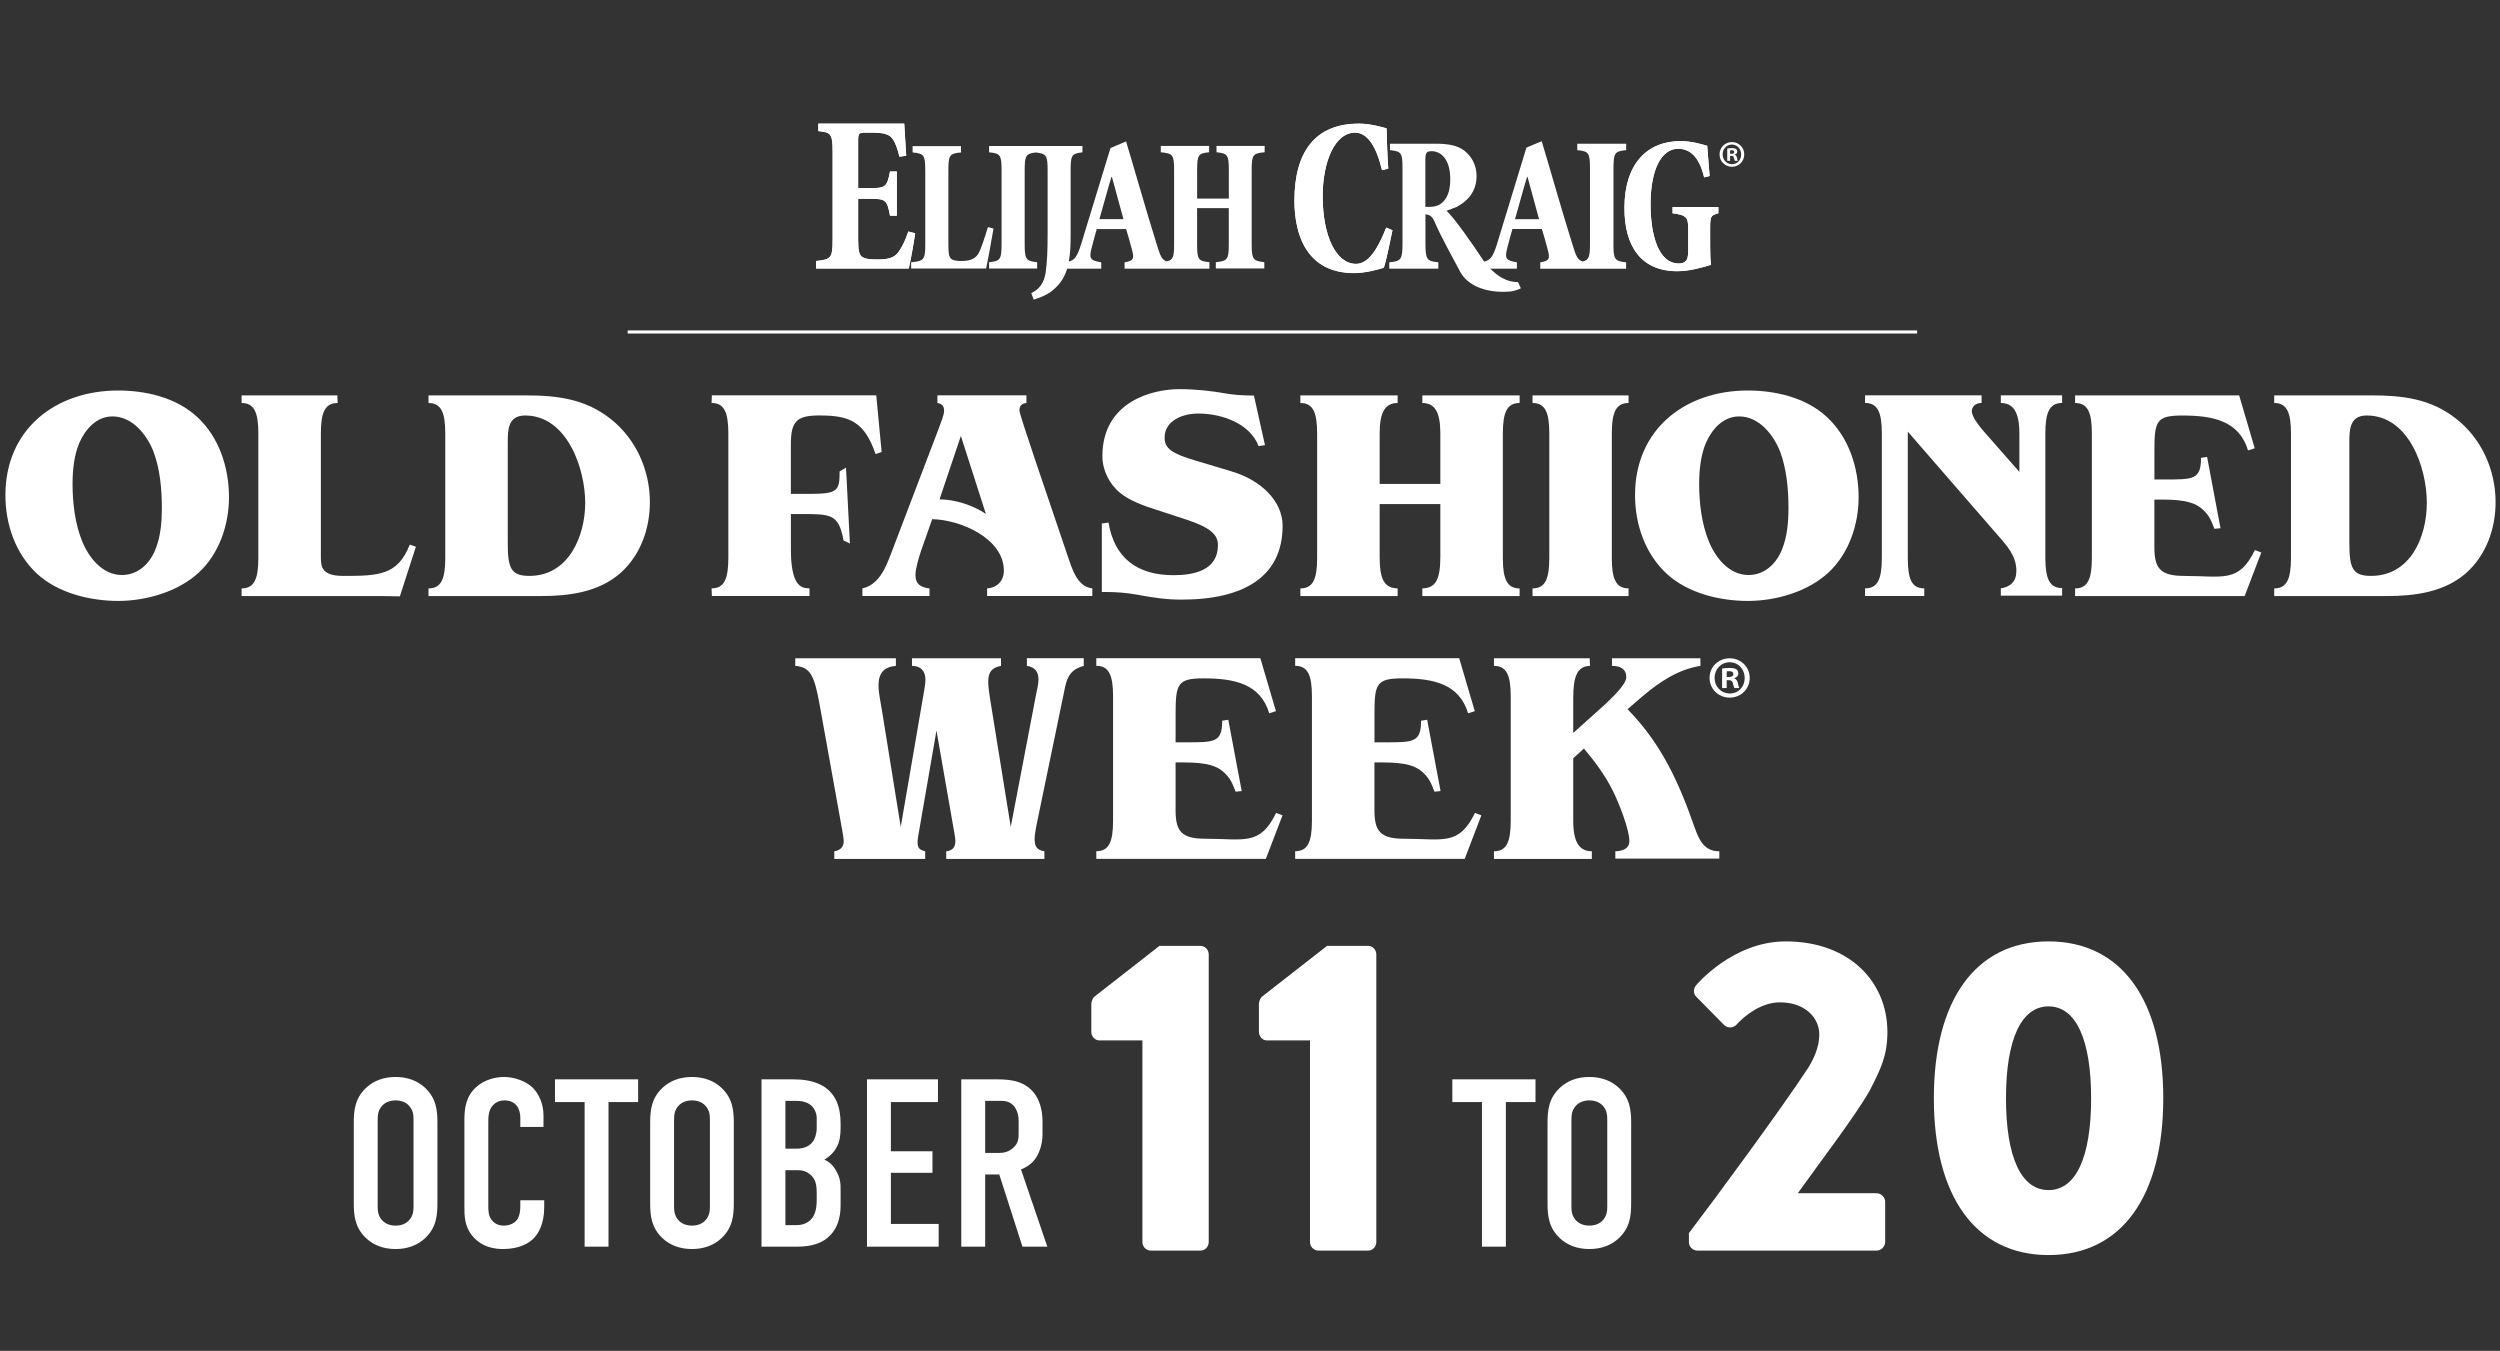
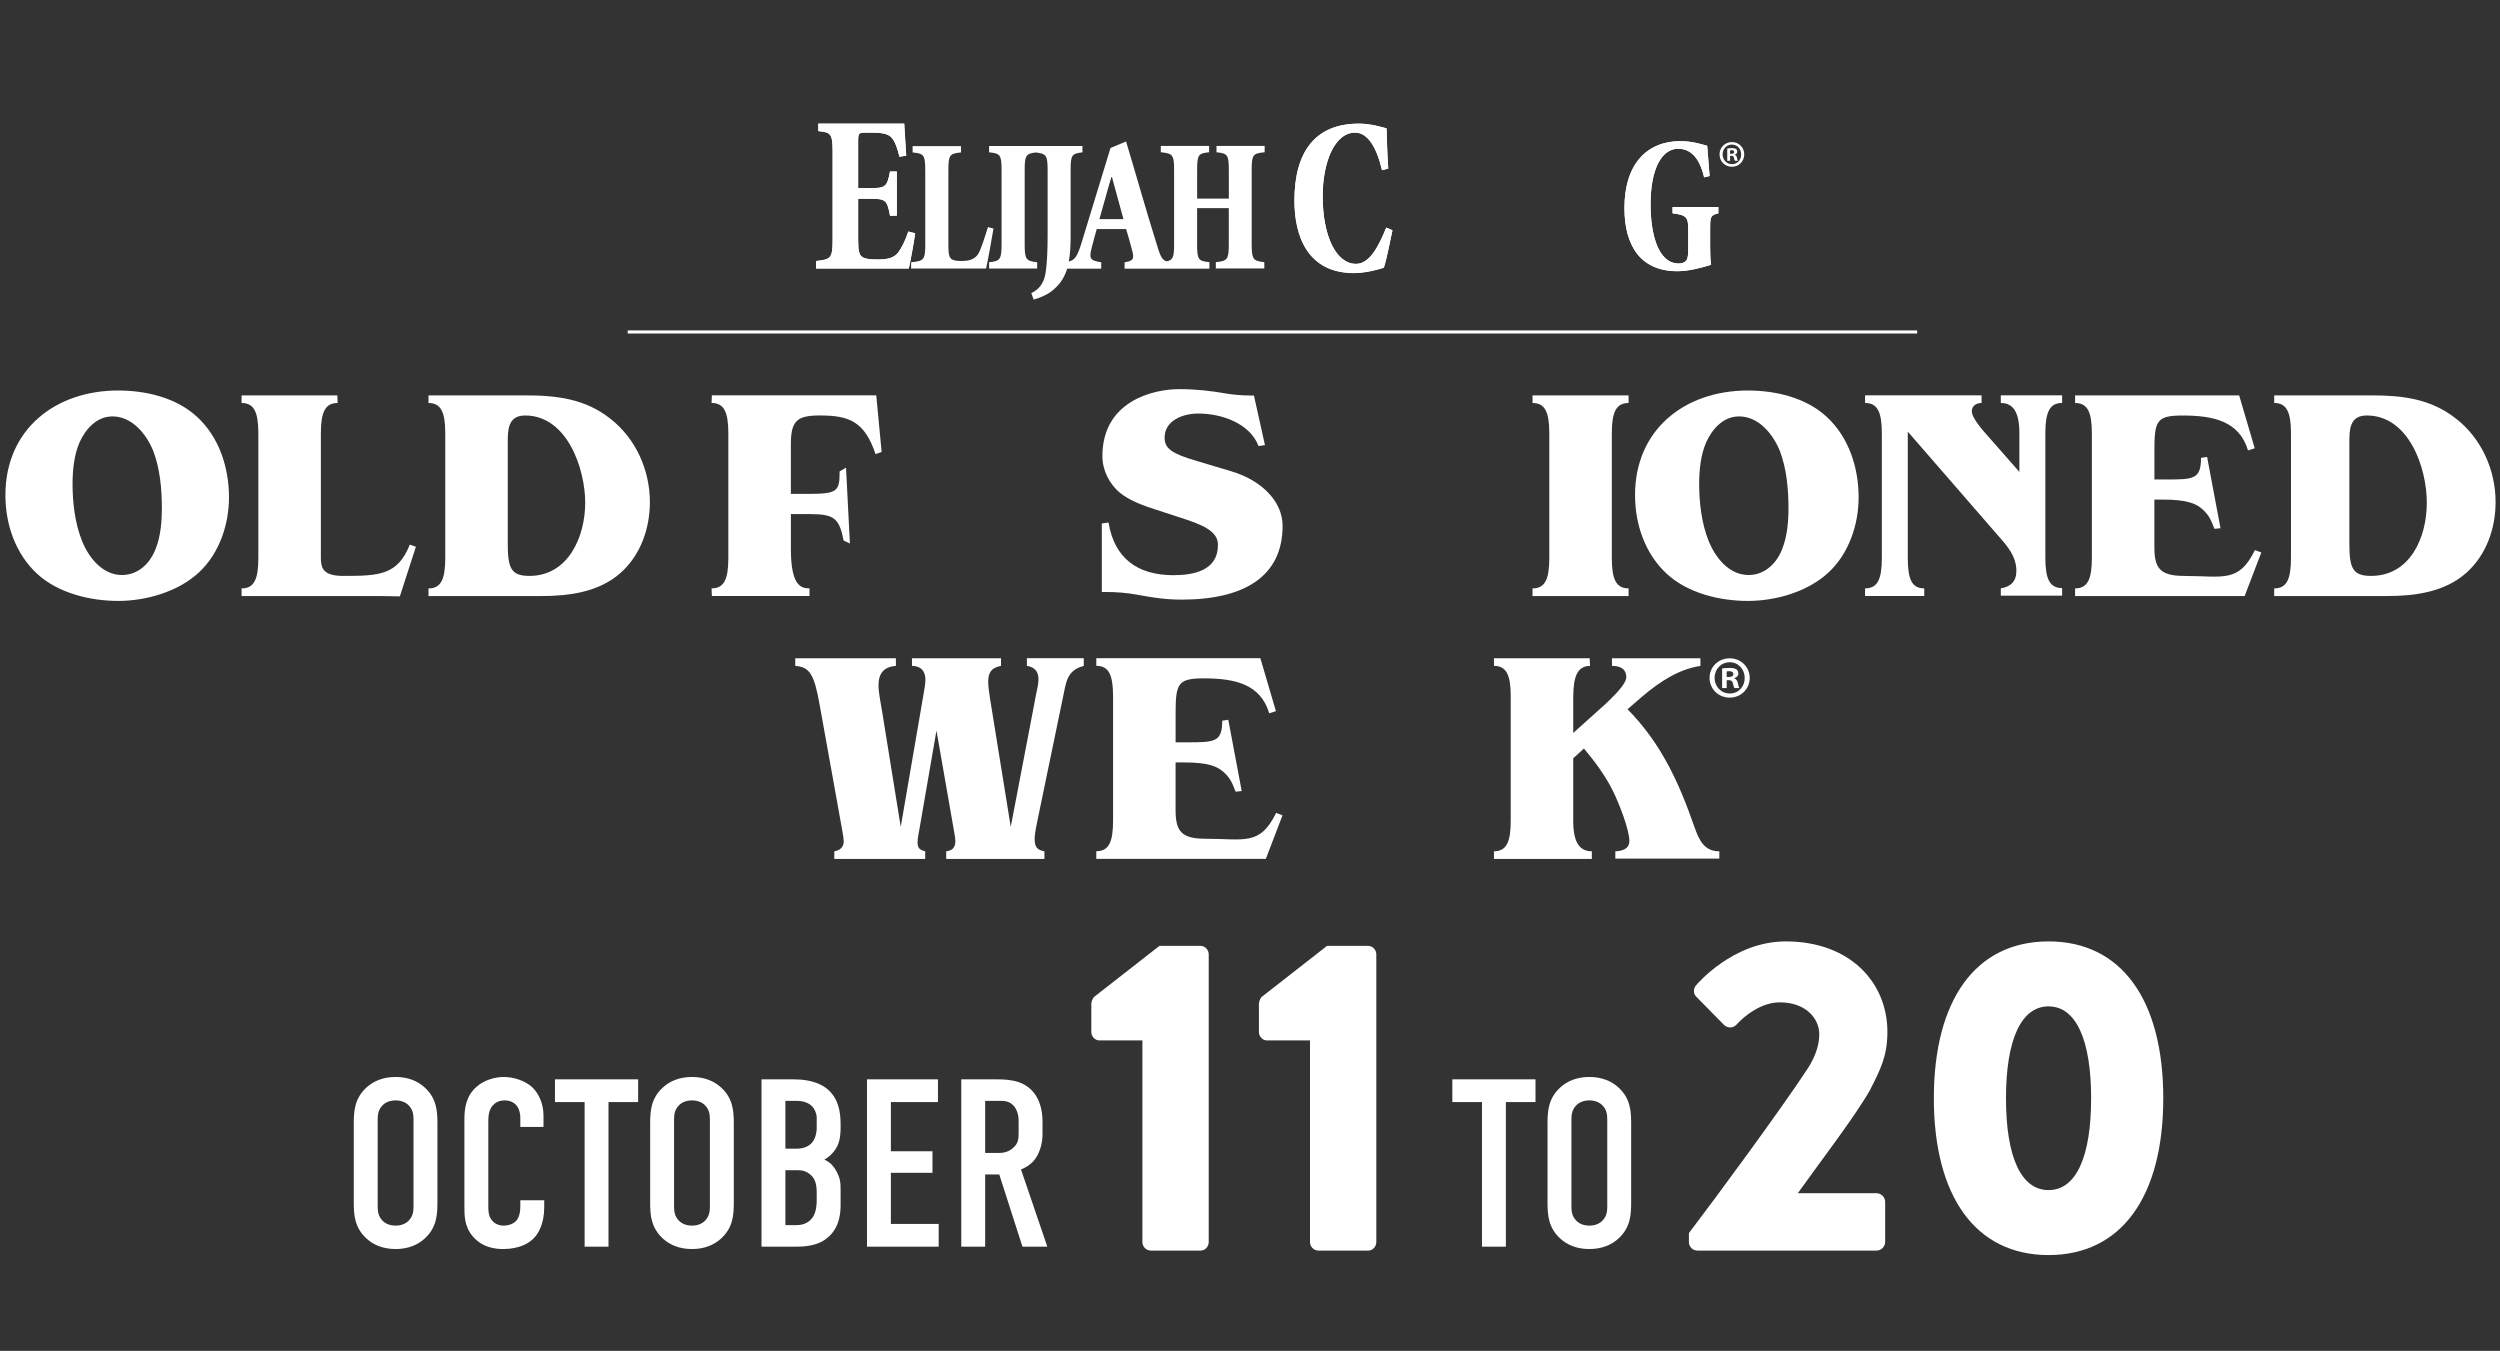
<svg xmlns="http://www.w3.org/2000/svg" width="446" height="241" viewBox="0 0 446 241" fill="none">
  <rect x="0" y="0" width="446" height="241" fill="#333333" stroke="none" />
  <g clip-path="url(#clip0_295_782)">
    <path d="M342.019 58.949H111.982V59.5H342.019V58.949Z" fill="white" />
    <path d="M35.137 74.344C39.109 77.991 40.851 83.43 40.851 88.708C40.851 93.606 39.109 98.775 35.462 102.147C31.765 105.574 26.051 107.205 21.098 107.205C16.145 107.205 10.436 105.844 6.679 102.417C2.761 98.824 0.965 93.551 0.965 88.328C0.965 76.63 9.83 69.666 21.092 69.666C25.991 69.666 31.429 70.917 35.126 74.344H35.137ZM27.357 80.493C26.161 77.501 23.605 74.289 20.067 74.289C17.241 74.289 15.279 76.52 14.194 78.912C13.213 81.143 12.943 83.915 12.943 86.311C12.943 89.683 13.379 93.386 14.629 96.488C15.825 99.48 18.277 102.582 21.753 102.582C24.69 102.582 26.812 100.461 27.792 97.849C28.663 95.672 28.878 93.006 28.878 90.67C28.878 87.297 28.553 83.65 27.357 80.498V80.493ZM60.179 70.537L60.234 71.897C58.003 71.897 57.242 73.528 57.242 77.336V99.425C57.242 101.166 57.457 102.742 61.215 102.742C67.579 102.742 70.934 102.648 73.111 97.155L74.196 97.535L71.337 106.389C71.337 106.389 68.29 106.334 67.744 106.334H43.099V104.973C45.33 104.973 46.09 103.342 46.09 99.535V77.336C46.09 73.528 45.33 71.897 43.099 71.897V70.537H60.179ZM76.439 70.537H93.74C99.343 70.537 104.401 71.137 108.919 74.724C113.437 78.261 115.939 83.865 115.939 89.579C115.939 94.257 114.308 98.99 110.716 102.202C106.853 105.629 101.575 106.334 96.572 106.334H76.444V104.973C78.676 104.973 79.436 103.342 79.436 99.535V77.336C79.436 73.528 78.676 71.897 76.444 71.897V70.537H76.439ZM90.583 79.022V96.758C90.583 101.276 91.073 102.742 94.445 102.742C101.409 102.742 104.401 95.722 104.401 89.683C104.401 83.644 101.195 74.124 93.685 74.124C90.583 74.124 90.583 76.735 90.583 79.022Z" fill="white" />
    <path d="M312.149 120.928C312.149 122.906 310.601 124.454 308.579 124.454C306.557 124.454 304.986 122.906 304.986 120.928C304.986 118.95 306.584 117.44 308.579 117.44C310.573 117.44 312.149 118.989 312.149 120.928ZM305.879 120.928C305.879 122.476 307.025 123.716 308.601 123.716C310.177 123.716 311.257 122.487 311.257 120.95C311.257 119.413 310.133 118.146 308.579 118.146C307.025 118.146 305.879 119.396 305.879 120.934V120.928ZM308.028 122.752H307.223V119.264C307.543 119.198 307.989 119.16 308.562 119.16C309.218 119.16 309.515 119.264 309.78 119.413C309.973 119.562 310.122 119.837 310.122 120.179C310.122 120.559 309.824 120.857 309.4 120.983V121.027C309.741 121.154 309.929 121.408 310.039 121.876C310.144 122.405 310.21 122.62 310.292 122.746H309.422C309.317 122.62 309.251 122.3 309.146 121.898C309.08 121.518 308.871 121.347 308.424 121.347H308.044V122.746H308.028V122.752ZM308.05 120.774H308.43C308.876 120.774 309.234 120.625 309.234 120.267C309.234 119.947 309.003 119.738 308.491 119.738C308.276 119.738 308.132 119.76 308.044 119.782V120.779H308.05V120.774Z" fill="white" />
    <path d="M224.848 117.432L227.625 126.87L226.43 127.25C224.854 121.972 220.171 121.019 214.732 121.019C210.054 121.019 209.729 122 209.729 127.383V132.43H211.47C216.639 132.43 218.044 132.49 218.044 128.573L219.129 128.408L221.52 141.124L220.435 141.234C219.834 139.708 219.515 138.849 218.319 137.758C217.179 136.722 215.542 136.017 211.195 136.017H209.724V144.518C209.724 148.215 210.705 149.631 215.002 149.631C221.967 149.631 224.777 150.954 227.658 145.02L228.799 145.455L225.829 153.218H195.58V151.857C197.812 151.857 198.572 150.227 198.572 146.419V124.22C198.572 120.413 197.812 118.782 195.58 118.782V117.421H224.848V117.432Z" fill="white" />
-     <path d="M260.325 117.432L263.102 126.87L261.906 127.25C260.33 121.972 255.647 121.019 250.209 121.019C245.531 121.019 245.206 122 245.206 127.383V132.43H246.947C252.115 132.43 253.52 132.49 253.52 128.573L254.606 128.408L256.997 141.124L255.912 141.234C255.311 139.708 254.991 138.849 253.796 137.758C252.655 136.722 251.019 136.017 246.672 136.017H245.2V144.518C245.2 148.215 246.181 149.631 250.479 149.631C257.443 149.631 260.253 150.954 263.135 145.02L264.276 145.455L261.306 153.218H231.057V151.857C233.288 151.857 234.048 150.227 234.048 146.419V124.22C234.048 120.413 233.288 118.782 231.057 118.782V117.421H260.325V117.432Z" fill="white" />
    <path d="M193.343 117.438V118.799C190.296 119.559 190.185 121.791 189.645 124.347L185.182 145.891C184.962 146.976 184.582 148.613 184.582 149.698C184.582 151.059 185.017 151.654 186.323 151.874V153.235H168.807V151.874C169.843 151.764 170.438 151.224 170.438 150.078C170.438 149.373 170.168 148.227 170.058 147.466L167.066 130.331L164.074 147.632C163.964 148.337 163.694 149.483 163.694 150.243C163.694 151.334 164.074 151.604 165.055 151.874V153.235H148.839V151.874C149.82 151.709 150.525 151.169 150.525 150.078C150.525 149.428 150.09 147.301 149.98 146.596L146.228 125.758C145.247 120.209 144.432 119.014 141.875 118.793V117.432H159.826V118.793C157.705 118.959 156.724 120.099 156.724 122.275C156.724 123.581 157.159 125.592 157.374 126.953L160.691 147.516L164.824 123.471C164.934 122.766 165.094 122 165.094 121.24C165.094 119.664 164.223 118.793 162.697 118.793V117.432H178.582V118.793C176.841 119.118 176.295 119.989 176.295 121.675C176.295 122.49 176.51 123.796 176.62 124.612L180.317 147.516L184.885 123.631C185.05 122.87 185.265 122 185.265 121.184C185.265 119.768 184.56 119.008 183.199 118.788V117.427H193.32L193.343 117.438Z" fill="white" />
    <path d="M303.355 117.436V118.797C299.437 119.398 296.12 121.624 293.129 124.131L290.352 126.522C296.39 132.671 299.548 139.635 302.319 147.63C303.134 149.862 304.005 151.873 306.727 151.873V153.179H288.175V151.873C289.371 151.818 290.677 151.493 290.677 150.021C290.677 147.955 288.77 143.167 287.795 141.206C286.434 138.429 284.583 135.927 282.572 133.536L280.665 135.277V146.429C280.665 150.236 281.751 151.867 283.982 151.867V153.228H266.521V151.867C268.753 151.867 269.513 150.236 269.513 146.429V124.23C269.513 120.423 268.753 118.792 266.521 118.792V117.431H283.602L283.657 118.792C281.426 118.847 280.665 120.588 280.665 124.505V130.759L286.484 125.536C287.409 124.61 290.131 122.164 290.131 120.803C290.131 119.442 289.206 118.792 287.575 118.792V117.431H303.355V117.436Z" fill="white" />
    <path d="M146.318 74.122C151.486 74.122 154.241 75.191 156.197 81.009L157.283 80.629L156.324 70.529H127L126.945 71.89C129.177 71.89 129.937 73.521 129.937 77.329V99.528C129.937 103.335 129.177 104.966 126.945 104.966L127 106.327H144.412V104.966C142.836 104.966 141.095 104.42 141.095 97.946V91.704H142.456C148.169 91.704 149.613 91.571 150.483 96.415L151.624 96.966L150.93 83.433L149.789 84.094C149.789 87.632 149.47 88.111 144.191 88.111H141.089V79.284C141.089 75.042 142.18 74.116 146.312 74.116L146.318 74.122Z" fill="white" />
-     <path d="M190.352 98.822C186.6 87.725 181.867 73.962 181.867 73.251C181.867 72.326 182.302 72 183.118 71.89V70.529H167.233V71.89C167.993 72 168.429 72.436 168.429 73.251C168.429 74.011 167.938 75.158 167.503 76.353L158.963 98.767C157.982 101.324 156.786 104.316 153.85 104.971V106.332H165.817V104.971C164.346 104.806 163.316 104.266 163.316 102.575C163.316 101.379 163.966 99.313 164.351 98.167L166.307 92.618C171.365 92.728 179.09 96.045 179.09 101.814C179.09 103.666 177.84 104.861 176.098 104.971V106.332H194.87V104.971C191.989 104.646 191.173 101.109 190.352 98.822ZM167.613 89.087L171.421 77.769L175.884 91.698C173.707 90.177 170.39 89.087 167.613 89.087Z" fill="white" />
    <path d="M219.79 84.118L213.427 82.211C208.964 80.905 207.768 79.98 207.768 78.073C207.768 74.971 211.085 73.776 213.752 73.776C218.104 73.776 223.008 75.605 224.529 79.578L225.669 79.412L223.702 70.563H223.311C221.603 70.563 219.895 70.42 218.215 70.123C216.402 69.803 213.581 69.423 210.374 69.423C205.641 69.423 196.666 71.599 196.666 81.39C196.666 83.892 197.916 86.393 199.878 87.975C201.564 89.335 204.12 90.261 206.187 90.911L211.68 92.707C215.978 94.124 217.283 95.429 217.283 97.226C217.283 101.744 213.041 102.614 209.338 102.614C202.864 102.614 198.798 99.534 197.762 93.225L196.566 93.391V105.612H197.343C199.151 105.612 200.958 105.755 202.743 106.069C202.914 106.096 203.063 106.129 203.195 106.157C205.917 106.647 208.038 106.972 210.809 106.972C221.961 106.972 228.816 102.84 228.816 93.804C228.816 89.236 224.733 85.589 219.785 84.123L219.79 84.118Z" fill="white" />
-     <path d="M253.745 71.896C255.976 71.896 256.957 73.527 256.957 77.334V86.332H246.13V77.334C246.13 73.527 247.111 71.896 249.342 71.896V70.535H231.986V71.896C234.218 71.896 234.978 73.527 234.978 77.334V99.534C234.978 103.341 234.218 104.972 231.986 104.972V106.333H249.342V104.972C246.896 104.917 246.13 103.286 246.13 99.258V89.924H256.957V99.258C256.957 103.286 256.197 104.917 253.745 104.972V106.333H271.101V104.972C268.869 104.972 268.109 103.341 268.109 99.534V77.334C268.109 73.527 268.869 71.896 271.101 71.896V70.535H253.745V71.896Z" fill="white" />
    <path d="M273.404 71.896C275.636 71.896 276.396 73.527 276.396 77.334V99.534C276.396 103.341 275.636 104.972 273.404 104.972V106.333H290.54V104.972C288.308 104.972 287.548 103.341 287.548 99.534V77.334C287.548 73.527 288.308 71.896 290.54 71.896V70.535H273.404V71.896Z" fill="white" />
    <path d="M325.858 74.344C322.155 70.917 316.717 69.666 311.819 69.666C300.557 69.666 291.691 76.63 291.691 88.328C291.691 93.551 293.488 98.83 297.405 102.417C301.157 105.844 306.816 107.205 311.824 107.205C316.833 107.205 322.486 105.574 326.189 102.147C329.836 98.775 331.577 93.606 331.577 88.708C331.577 83.43 329.836 77.991 325.863 74.344H325.858ZM317.979 97.849C316.998 100.461 314.877 102.582 311.94 102.582C308.458 102.582 306.011 99.48 304.816 96.488C303.565 93.386 303.13 89.689 303.13 86.311C303.13 83.92 303.4 81.143 304.381 78.912C305.466 76.515 307.428 74.289 310.254 74.289C313.791 74.289 316.348 77.501 317.544 80.493C318.739 83.65 319.064 87.292 319.064 90.664C319.064 93.006 318.844 95.667 317.979 97.843V97.849Z" fill="white" />
    <path d="M356.94 71.896C359.171 71.896 360.257 73.527 360.257 77.334V84.188L353.948 77.009C352.262 75.053 351.772 73.962 351.772 73.361C351.772 72.491 352.477 71.89 353.513 71.89V70.529H332.729V71.89C334.961 71.89 335.721 73.521 335.721 77.329V99.528C335.721 103.335 334.961 104.966 332.729 104.966V106.327H343.286V104.966C341.055 104.966 340.35 103.335 340.35 99.528V77.003L356.51 95.61C358.141 97.461 359.722 99.252 359.722 101.864C359.722 103.715 358.686 104.69 356.945 104.966V106.272H367.882V104.911C365.651 104.911 364.89 103.28 364.89 99.472V77.329C364.89 73.521 365.651 71.89 367.882 71.89V70.529H356.945V71.89L356.94 71.896Z" fill="white" />
    <path d="M389.619 102.74C385.322 102.74 384.341 101.324 384.341 97.627V89.125H385.812C390.165 89.125 391.796 89.831 392.936 90.867C394.132 91.957 394.452 92.817 395.052 94.343L396.138 94.233L393.746 81.516L392.661 81.682C392.661 85.599 391.256 85.538 386.088 85.538H384.347V80.492C384.347 75.108 384.672 74.128 389.35 74.128C394.788 74.128 399.471 75.081 401.047 80.354L402.243 79.974L399.466 70.535H370.197V71.896C372.429 71.896 373.189 73.527 373.189 77.334V99.534C373.189 103.341 372.429 104.972 370.197 104.972V106.333H400.446L403.416 98.569L402.276 98.134C399.394 104.063 396.584 102.746 389.619 102.746V102.74Z" fill="white" />
    <path d="M438.199 74.723C433.681 71.13 428.623 70.535 423.02 70.535H405.719V71.896C407.95 71.896 408.711 73.527 408.711 77.334V99.534C408.711 103.341 407.95 104.972 405.719 104.972V106.333H425.846C430.849 106.333 436.128 105.627 439.99 102.195C443.582 98.983 445.213 94.25 445.213 89.572C445.213 83.858 442.712 78.254 438.194 74.717L438.199 74.723ZM422.987 102.74C419.615 102.74 419.124 101.269 419.124 96.757V79.02C419.124 76.734 419.124 74.122 422.226 74.122C429.736 74.122 432.943 83.428 432.943 89.682C432.943 95.936 429.951 102.74 422.987 102.74Z" fill="white" />
    <path d="M163.265 41.621L162.053 41.302C161.48 42.999 160.879 44.161 160.279 44.999C159.524 45.963 158.504 46.283 156.62 46.283C155.336 46.283 154.383 46.2 153.843 45.842C153.27 45.522 153.099 44.641 153.099 42.745V35.456H155.127C157.975 35.456 158.256 35.577 158.785 38.475H159.998V30.585H158.785C158.256 33.401 157.931 33.56 155.127 33.56H153.099V25.108C153.099 23.775 153.242 23.654 154.383 23.654H155.667C157.805 23.654 158.725 24.017 159.215 24.739C159.744 25.422 160.108 26.513 160.46 27.957L161.673 27.759C161.529 25.505 161.353 22.684 161.32 22.045H146.003V23.378C148.24 23.621 148.559 23.819 148.559 27.075V42.779C148.559 46.079 148.24 46.277 145.611 46.558V47.892H162.146C162.427 46.729 163.067 43.137 163.281 41.616" fill="white" />
    <path d="M161.309 22.061C161.336 22.7 161.518 25.521 161.661 27.774L160.46 27.973C160.108 26.518 159.749 25.438 159.215 24.755C158.714 24.033 157.793 23.669 155.656 23.669H154.372C153.237 23.669 153.088 23.791 153.088 25.124V33.576H155.116C157.926 33.576 158.245 33.416 158.774 30.601H159.986V38.491H158.774C158.245 35.593 157.953 35.471 155.116 35.471H153.088V42.761C153.088 44.656 153.27 45.538 153.837 45.858C154.366 46.216 155.331 46.298 156.603 46.298C158.488 46.298 159.524 45.979 160.262 45.004C160.862 44.161 161.474 42.987 162.036 41.306L163.248 41.626C163.039 43.158 162.394 46.739 162.113 47.902H145.578V46.568C148.206 46.287 148.526 46.089 148.526 42.789V27.091C148.526 23.835 148.206 23.631 145.969 23.394V22.061H161.298H161.309Z" fill="white" />
    <path d="M165.068 30.443V43.589C165.068 46.316 164.826 46.586 162.545 46.785V47.909H175.917C176.127 47.055 177.03 42.135 177.24 40.779L176.248 40.509C175.769 42.041 174.937 44.779 174.424 45.429C173.763 46.311 172.832 46.553 171.625 46.553C170.782 46.553 170.33 46.526 169.851 46.283C169.311 45.975 169.19 45.303 169.19 43.666V30.465C169.19 27.638 169.399 27.396 171.443 27.197V26.073H162.809V27.197C164.854 27.396 165.063 27.638 165.063 30.465" fill="white" />
    <path d="M200.891 25.234C202.699 31.229 204.351 37.158 206.214 43.108C206.985 45.615 207.195 46.337 208.148 46.629C209.283 46.376 209.459 45.808 209.459 43.599V30.331C209.459 27.576 209.189 27.372 207.084 27.163V26.039H215.707V27.163C213.812 27.361 213.569 27.576 213.569 30.331V35.433H219.223V30.331C219.223 27.576 218.953 27.372 217.024 27.163V26.039H225.614V27.163C223.537 27.361 223.3 27.576 223.3 30.331V43.577C223.3 46.304 223.57 46.535 225.553 46.772V47.896H216.903V46.772C218.947 46.574 219.217 46.293 219.217 43.604V37.136H213.564V43.604C213.564 46.359 213.806 46.563 215.757 46.772V47.935H200.627V46.794C202.252 46.552 202.401 46.133 201.911 44.436C201.63 43.395 201.271 42.012 200.897 40.866H195.662C195.42 41.725 195.084 42.871 194.748 44.227C194.285 46.062 194.406 46.48 196.461 46.794V47.935H190.384C189.965 49.279 189.293 50.453 188.197 51.445C187.172 52.47 185.612 53.109 184.406 53.45L183.982 52.288C185.458 51.605 186.268 50.414 186.538 48.646C186.808 46.872 186.896 44.623 186.896 41.736V30.441C186.896 27.747 186.698 27.433 184.808 27.201C183.001 27.4 182.802 27.763 182.802 30.441V43.544C182.802 46.232 183.012 46.574 185.028 46.783V47.907H176.455V46.783C178.439 46.585 178.681 46.271 178.681 43.544V30.441C178.681 27.642 178.472 27.372 176.455 27.174V26.05H193.106V27.174C191.183 27.416 191.001 27.648 191.001 30.441V42.084C191.001 43.736 190.929 45.274 190.671 46.657C191.75 46.376 192.186 45.736 192.869 43.577L198.114 26.402L200.853 25.251L200.864 25.24L200.891 25.234ZM196.142 39.092H200.423L198.368 31.571H198.28C197.486 34.138 196.875 36.596 196.136 39.092" fill="white" />
    <path d="M247.297 40.595C245.881 44.143 244.239 47.069 241.914 47.069C238.366 47.069 235.958 42.127 235.958 34.98C235.958 29.035 238.035 23.652 241.743 23.652C243.909 23.652 245.523 26.038 246.548 30.352L247.661 30.071C247.501 27.917 247.413 25.09 247.358 22.892C246.476 22.649 244.471 22.049 242.393 22.049C234.702 22.049 230.922 26.991 230.922 35.774C230.922 42 233.186 48.7 241.567 48.7C243.6 48.7 246.041 48.017 246.862 47.747C247.352 46.391 248.013 42.827 248.405 41.069L247.292 40.59V40.6L247.297 40.595Z" fill="white" />
    <path d="M298.38 38.06C300.997 38.369 301.179 38.87 301.179 40.997V44.788C301.179 45.757 301.035 46.352 300.688 46.633C300.396 46.914 299.966 47.014 299.476 47.014C295.845 47.014 294.462 41.873 294.462 36.446C294.462 30.159 296.446 26.539 299.382 26.539C301.46 26.539 303.151 27.933 304.016 31.641L304.997 31.399C304.799 29.002 304.655 27.228 304.567 26.016C303.586 25.735 301.829 25.184 299.845 25.184C293.829 25.184 289.801 29.244 289.801 37.135C289.801 43.774 292.627 48.391 299.245 48.391C301.371 48.391 303.675 47.73 305.261 47.251C305.118 46.275 305.091 45.206 305.091 43.95V40.633C305.091 38.517 305.261 38.407 306.556 38.066V36.953H298.385V38.066V38.055L298.38 38.06Z" fill="white" />
    <path d="M242.405 22.064C244.471 22.064 246.477 22.665 247.369 22.907C247.419 25.106 247.513 27.932 247.673 30.087L246.56 30.368C245.535 26.059 243.92 23.668 241.755 23.668C238.047 23.668 235.97 29.051 235.97 34.996C235.97 42.137 238.377 47.085 241.926 47.085C244.262 47.085 245.904 44.159 247.309 40.611L248.422 41.09C248.031 42.842 247.369 46.413 246.879 47.768C246.058 48.049 243.628 48.732 241.584 48.732C233.215 48.732 230.934 42.032 230.934 35.806C230.934 27.023 234.713 22.081 242.405 22.081" fill="white" />
-     <path d="M287.845 43.495V30.122C287.845 27.274 288.055 26.993 290.11 26.783V25.643H281.388V26.783C283.443 26.993 283.652 27.263 283.652 30.122V43.495C283.652 45.748 283.492 46.382 282.352 46.652C281.371 46.36 281.151 45.649 280.374 43.115C278.501 37.136 276.848 31.191 275.04 25.186L272.313 26.337L267.057 43.561C266.362 45.765 265.922 46.398 264.781 46.669C264.621 46.448 264.461 46.217 264.302 45.974C263.271 44.371 259.409 38.767 258.054 37.61C258.125 37.583 259.767 36.971 259.839 36.927C261.734 35.946 263.42 34.249 263.42 31.401C263.42 29.285 262.395 27.781 261.205 26.849C260.043 25.979 258.428 25.637 256.191 25.637H247.97V26.778C249.998 27.02 250.207 27.23 250.207 30.007V43.423C250.207 46.272 249.96 46.619 247.844 46.79V47.93H256.599V46.79C254.544 46.619 254.301 46.266 254.301 43.423V38.249C255.221 38.288 255.624 38.773 256.053 39.842C256.814 41.688 259.773 47.153 260.505 48.503C261.696 50.729 264.787 52.366 269.387 52.013C270.026 51.941 270.93 51.66 271.321 51.429L270.809 50.305C269.977 50.366 268.941 50.107 267.993 49.594C267.393 49.275 266.638 48.713 265.866 47.93H270.616V46.79C268.561 46.481 268.44 46.057 268.902 44.222C269.244 42.867 269.575 41.726 269.823 40.856H275.068C275.437 41.996 275.812 43.39 276.082 44.437C276.572 46.139 276.423 46.553 274.787 46.801V47.941H290.099V46.801C288.044 46.591 287.834 46.25 287.834 43.5M254.858 36.905H254.285V28.563C254.285 27.803 254.345 27.522 254.494 27.279C254.676 27.108 254.753 26.971 255.409 26.971C256.974 26.971 258.726 28.293 258.726 31.946C258.726 33.819 258.296 35.214 257.403 36.045C256.759 36.668 256.02 36.916 254.858 36.916M270.28 39.103C271.013 36.596 271.635 34.128 272.423 31.566H272.511L274.567 39.103H270.274H270.28Z" fill="white" />
    <path d="M299.84 25.18C301.823 25.18 303.581 25.731 304.562 26.012C304.65 27.224 304.793 28.998 304.991 31.395L304.011 31.637C303.146 27.918 301.443 26.535 299.377 26.535C296.44 26.535 294.457 30.144 294.457 36.442C294.457 41.863 295.84 46.999 299.471 46.999C299.961 46.999 300.391 46.9 300.683 46.618C301.024 46.337 301.173 45.748 301.173 44.773V40.982C301.173 38.866 301.002 38.365 298.385 38.045V36.932H306.556V38.045C305.261 38.398 305.091 38.497 305.091 40.613V43.93C305.091 45.18 305.118 46.255 305.261 47.23C303.675 47.709 301.382 48.371 299.245 48.371C292.627 48.371 289.801 43.748 289.801 37.114C289.801 29.224 293.834 25.163 299.845 25.163" fill="white" />
    <path d="M311.174 27.537C311.174 28.778 310.219 29.753 308.976 29.753C307.733 29.753 306.766 28.778 306.766 27.537C306.766 26.296 307.747 25.345 308.976 25.345C310.206 25.345 311.174 26.319 311.174 27.537ZM307.316 27.537C307.316 28.511 308.022 29.289 308.99 29.289C309.958 29.289 310.623 28.516 310.623 27.551C310.623 26.586 309.931 25.79 308.976 25.79C308.022 25.79 307.316 26.577 307.316 27.542V27.537ZM308.637 28.685H308.142V26.492C308.339 26.45 308.614 26.427 308.967 26.427C309.371 26.427 309.554 26.492 309.715 26.586C309.834 26.68 309.926 26.853 309.926 27.069C309.926 27.307 309.742 27.495 309.481 27.574V27.602C309.692 27.682 309.807 27.841 309.875 28.137C309.94 28.469 309.981 28.605 310.031 28.685H309.495C309.431 28.605 309.389 28.404 309.325 28.151C309.284 27.912 309.155 27.804 308.88 27.804H308.646V28.685H308.637ZM308.651 27.443H308.885C309.16 27.443 309.38 27.35 309.38 27.125C309.38 26.923 309.238 26.792 308.921 26.792C308.788 26.792 308.701 26.806 308.646 26.82V27.448L308.651 27.443Z" fill="white" />
  </g>
  <path d="M63.114 214.557V200.403C63.114 198.143 63.285 195.969 65.331 194.05C66.61 192.857 68.358 192.132 70.575 192.132C72.792 192.132 74.54 192.857 75.819 194.05C77.865 195.969 78.036 198.143 78.036 200.403V214.557C78.036 216.816 77.865 218.991 75.819 220.909C74.54 222.103 72.792 222.828 70.575 222.828C68.358 222.828 66.61 222.103 65.331 220.909C63.285 218.991 63.114 216.816 63.114 214.557ZM73.772 215.196V199.763C73.772 198.868 73.687 197.973 72.877 197.163C72.408 196.694 71.641 196.31 70.575 196.31C69.509 196.31 68.742 196.694 68.273 197.163C67.463 197.973 67.377 198.868 67.377 199.763V215.196C67.377 216.092 67.463 216.987 68.273 217.797C68.742 218.266 69.509 218.65 70.575 218.65C71.641 218.65 72.408 218.266 72.877 217.797C73.687 216.987 73.772 216.092 73.772 215.196ZM92.826 201.042V199.337C92.826 198.74 92.655 197.93 92.272 197.376C92.058 197.077 91.419 196.31 90.055 196.31C88.946 196.31 88.264 196.779 87.838 197.291C87.156 198.143 87.113 199.209 87.113 200.232V214.941C87.113 215.921 87.113 216.816 87.667 217.584C87.966 218.01 88.648 218.65 89.841 218.65C90.779 218.65 91.717 218.309 92.229 217.626C92.442 217.328 92.826 216.646 92.826 215.196V214.131H97.089V215.367C97.089 218.309 96.066 220.014 95.298 220.824C94.403 221.805 92.655 222.828 89.713 222.828C86.9 222.828 85.28 221.677 84.342 220.568C82.807 218.778 82.85 216.731 82.85 215.196V199.721C82.85 197.76 83.105 195.543 85.024 193.88C86.346 192.686 88.307 192.132 89.884 192.132C91.675 192.132 93.764 192.814 95.043 194.05C96.109 195.116 96.961 196.907 96.961 198.996V201.042H92.826ZM99.008 192.558H113.844V196.608H108.558V222.401H104.295V196.608H99.008V192.558ZM115.989 214.557V200.403C115.989 198.143 116.16 195.969 118.206 194.05C119.485 192.857 121.233 192.132 123.45 192.132C125.667 192.132 127.415 192.857 128.694 194.05C130.74 195.969 130.911 198.143 130.911 200.403V214.557C130.911 216.816 130.74 218.991 128.694 220.909C127.415 222.103 125.667 222.828 123.45 222.828C121.233 222.828 119.485 222.103 118.206 220.909C116.16 218.991 115.989 216.816 115.989 214.557ZM126.647 215.196V199.763C126.647 198.868 126.562 197.973 125.752 197.163C125.283 196.694 124.516 196.31 123.45 196.31C122.384 196.31 121.617 196.694 121.148 197.163C120.338 197.973 120.252 198.868 120.252 199.763V215.196C120.252 216.092 120.338 216.987 121.148 217.797C121.617 218.266 122.384 218.65 123.45 218.65C124.516 218.65 125.283 218.266 125.752 217.797C126.562 216.987 126.647 216.092 126.647 215.196ZM135.852 192.558H141.608C142.887 192.558 145.359 192.686 147.235 194.008C149.921 195.926 149.964 199.124 149.964 200.872C149.964 202.833 149.793 204.197 148.685 205.519C148.131 206.201 147.491 206.627 147.065 206.883C148.216 207.395 148.727 208.119 149.111 208.759C149.964 210.251 149.964 211.061 149.964 212.511V214.77C149.964 216.006 149.964 219.076 147.406 220.994C146.468 221.719 144.89 222.401 142.332 222.401H135.852V192.558ZM140.116 196.395V204.922H142.162C143.611 204.922 144.464 204.325 144.89 203.813C145.402 203.217 145.7 202.193 145.7 201.255V199.422C145.7 198.655 145.359 197.887 144.89 197.376C144.379 196.864 143.526 196.395 142.119 196.395H140.116ZM140.116 208.759V218.564H142.034C142.674 218.564 144.038 218.479 144.933 217.243C145.658 216.262 145.7 214.727 145.7 214.216V212.809C145.7 211.359 145.487 210.336 144.549 209.526C143.867 208.972 143.228 208.759 142.29 208.759H140.116ZM154.671 222.401V192.558H167.333V196.608H158.934V205.391H166.352V209.228H158.934V218.351H167.461V222.401H154.671ZM171.491 192.558H177.076C179.25 192.558 182.405 192.43 184.408 194.903C185.389 196.097 185.986 197.887 185.986 200.104V202.364C185.986 204.282 185.304 206.073 184.408 207.096C183.769 207.821 182.916 208.333 182.149 208.631L186.839 222.401H182.405L178.269 209.526H175.754V222.401H171.491V192.558ZM175.754 196.395V205.689H178.184C179.122 205.689 180.017 205.476 180.827 204.709C181.68 203.899 181.723 203.174 181.723 202.023V199.891C181.723 198.74 181.296 197.717 180.742 197.163C179.889 196.31 178.866 196.395 177.971 196.395H175.754Z" fill="white" />
  <path d="M259.098 192.558H273.934V196.608H268.647V222.401H264.384V196.608H259.098V192.558ZM276.079 214.557V200.403C276.079 198.143 276.249 195.969 278.295 194.05C279.574 192.857 281.322 192.132 283.539 192.132C285.756 192.132 287.504 192.857 288.783 194.05C290.83 195.969 291 198.143 291 200.403V214.557C291 216.816 290.83 218.991 288.783 220.909C287.504 222.103 285.756 222.828 283.539 222.828C281.322 222.828 279.574 222.103 278.295 220.909C276.249 218.991 276.079 216.816 276.079 214.557ZM286.737 215.196V199.763C286.737 198.868 286.652 197.973 285.842 197.163C285.373 196.694 284.605 196.31 283.539 196.31C282.474 196.31 281.706 196.694 281.237 197.163C280.427 197.973 280.342 198.868 280.342 199.763V215.196C280.342 216.092 280.427 216.987 281.237 217.797C281.706 218.266 282.474 218.65 283.539 218.65C284.605 218.65 285.373 218.266 285.842 217.797C286.652 216.987 286.737 216.092 286.737 215.196Z" fill="white" />
  <path d="M203.805 221.585V185.613H196.131C195.332 185.613 194.692 184.894 194.692 184.094V179.058C194.692 178.739 194.932 178.099 195.172 177.859L206.842 168.747H214.197C214.996 168.747 215.635 169.466 215.635 170.265V221.585C215.635 222.384 214.996 223.104 214.197 223.104H205.324C204.444 223.104 203.805 222.384 203.805 221.585ZM233.703 221.585V185.613H226.029C225.23 185.613 224.59 184.894 224.59 184.094V179.058C224.59 178.739 224.83 178.099 225.07 177.859L236.741 168.747H244.095C244.894 168.747 245.534 169.466 245.534 170.265V221.585C245.534 222.384 244.894 223.104 244.095 223.104H235.222C234.342 223.104 233.703 222.384 233.703 221.585Z" fill="white" />
  <path d="M301.3 221.585V219.986C305.937 213.911 317.767 197.844 322.484 190.649C323.523 189.05 324.562 186.812 324.562 184.574C324.562 181.536 322.004 178.819 317.527 178.819C314.25 178.819 311.292 181.137 309.774 182.815C309.134 183.455 308.175 183.455 307.535 182.815L302.659 177.859C302.1 177.38 302.02 176.421 302.579 175.781C302.579 175.781 309.054 167.947 318.567 167.947C329.998 167.947 336.712 175.221 336.712 184.094C336.712 188.331 335.513 190.729 333.595 194.486C331.037 199.043 324.482 207.596 320.725 212.872H334.794C335.593 212.872 336.313 213.591 336.313 214.39V221.585C336.313 222.384 335.593 223.104 334.794 223.104H302.819C301.94 223.104 301.3 222.384 301.3 221.585ZM365.463 223.903C352.434 223.903 344.999 213.431 344.999 195.925C344.999 178.419 352.434 167.947 365.463 167.947C378.493 167.947 385.927 178.419 385.927 195.925C385.927 213.431 378.493 223.903 365.463 223.903ZM365.463 212.312C370.339 212.312 373.057 206.477 373.057 195.925C373.057 185.453 370.339 179.538 365.463 179.538C360.587 179.538 357.869 185.453 357.869 195.925C357.869 206.477 360.587 212.312 365.463 212.312Z" fill="white" />
  <defs>
    <clipPath id="clip0_295_782">
      <rect width="444.327" height="144.523" fill="white" transform="translate(0.932 21.952)" />
    </clipPath>
  </defs>
</svg>